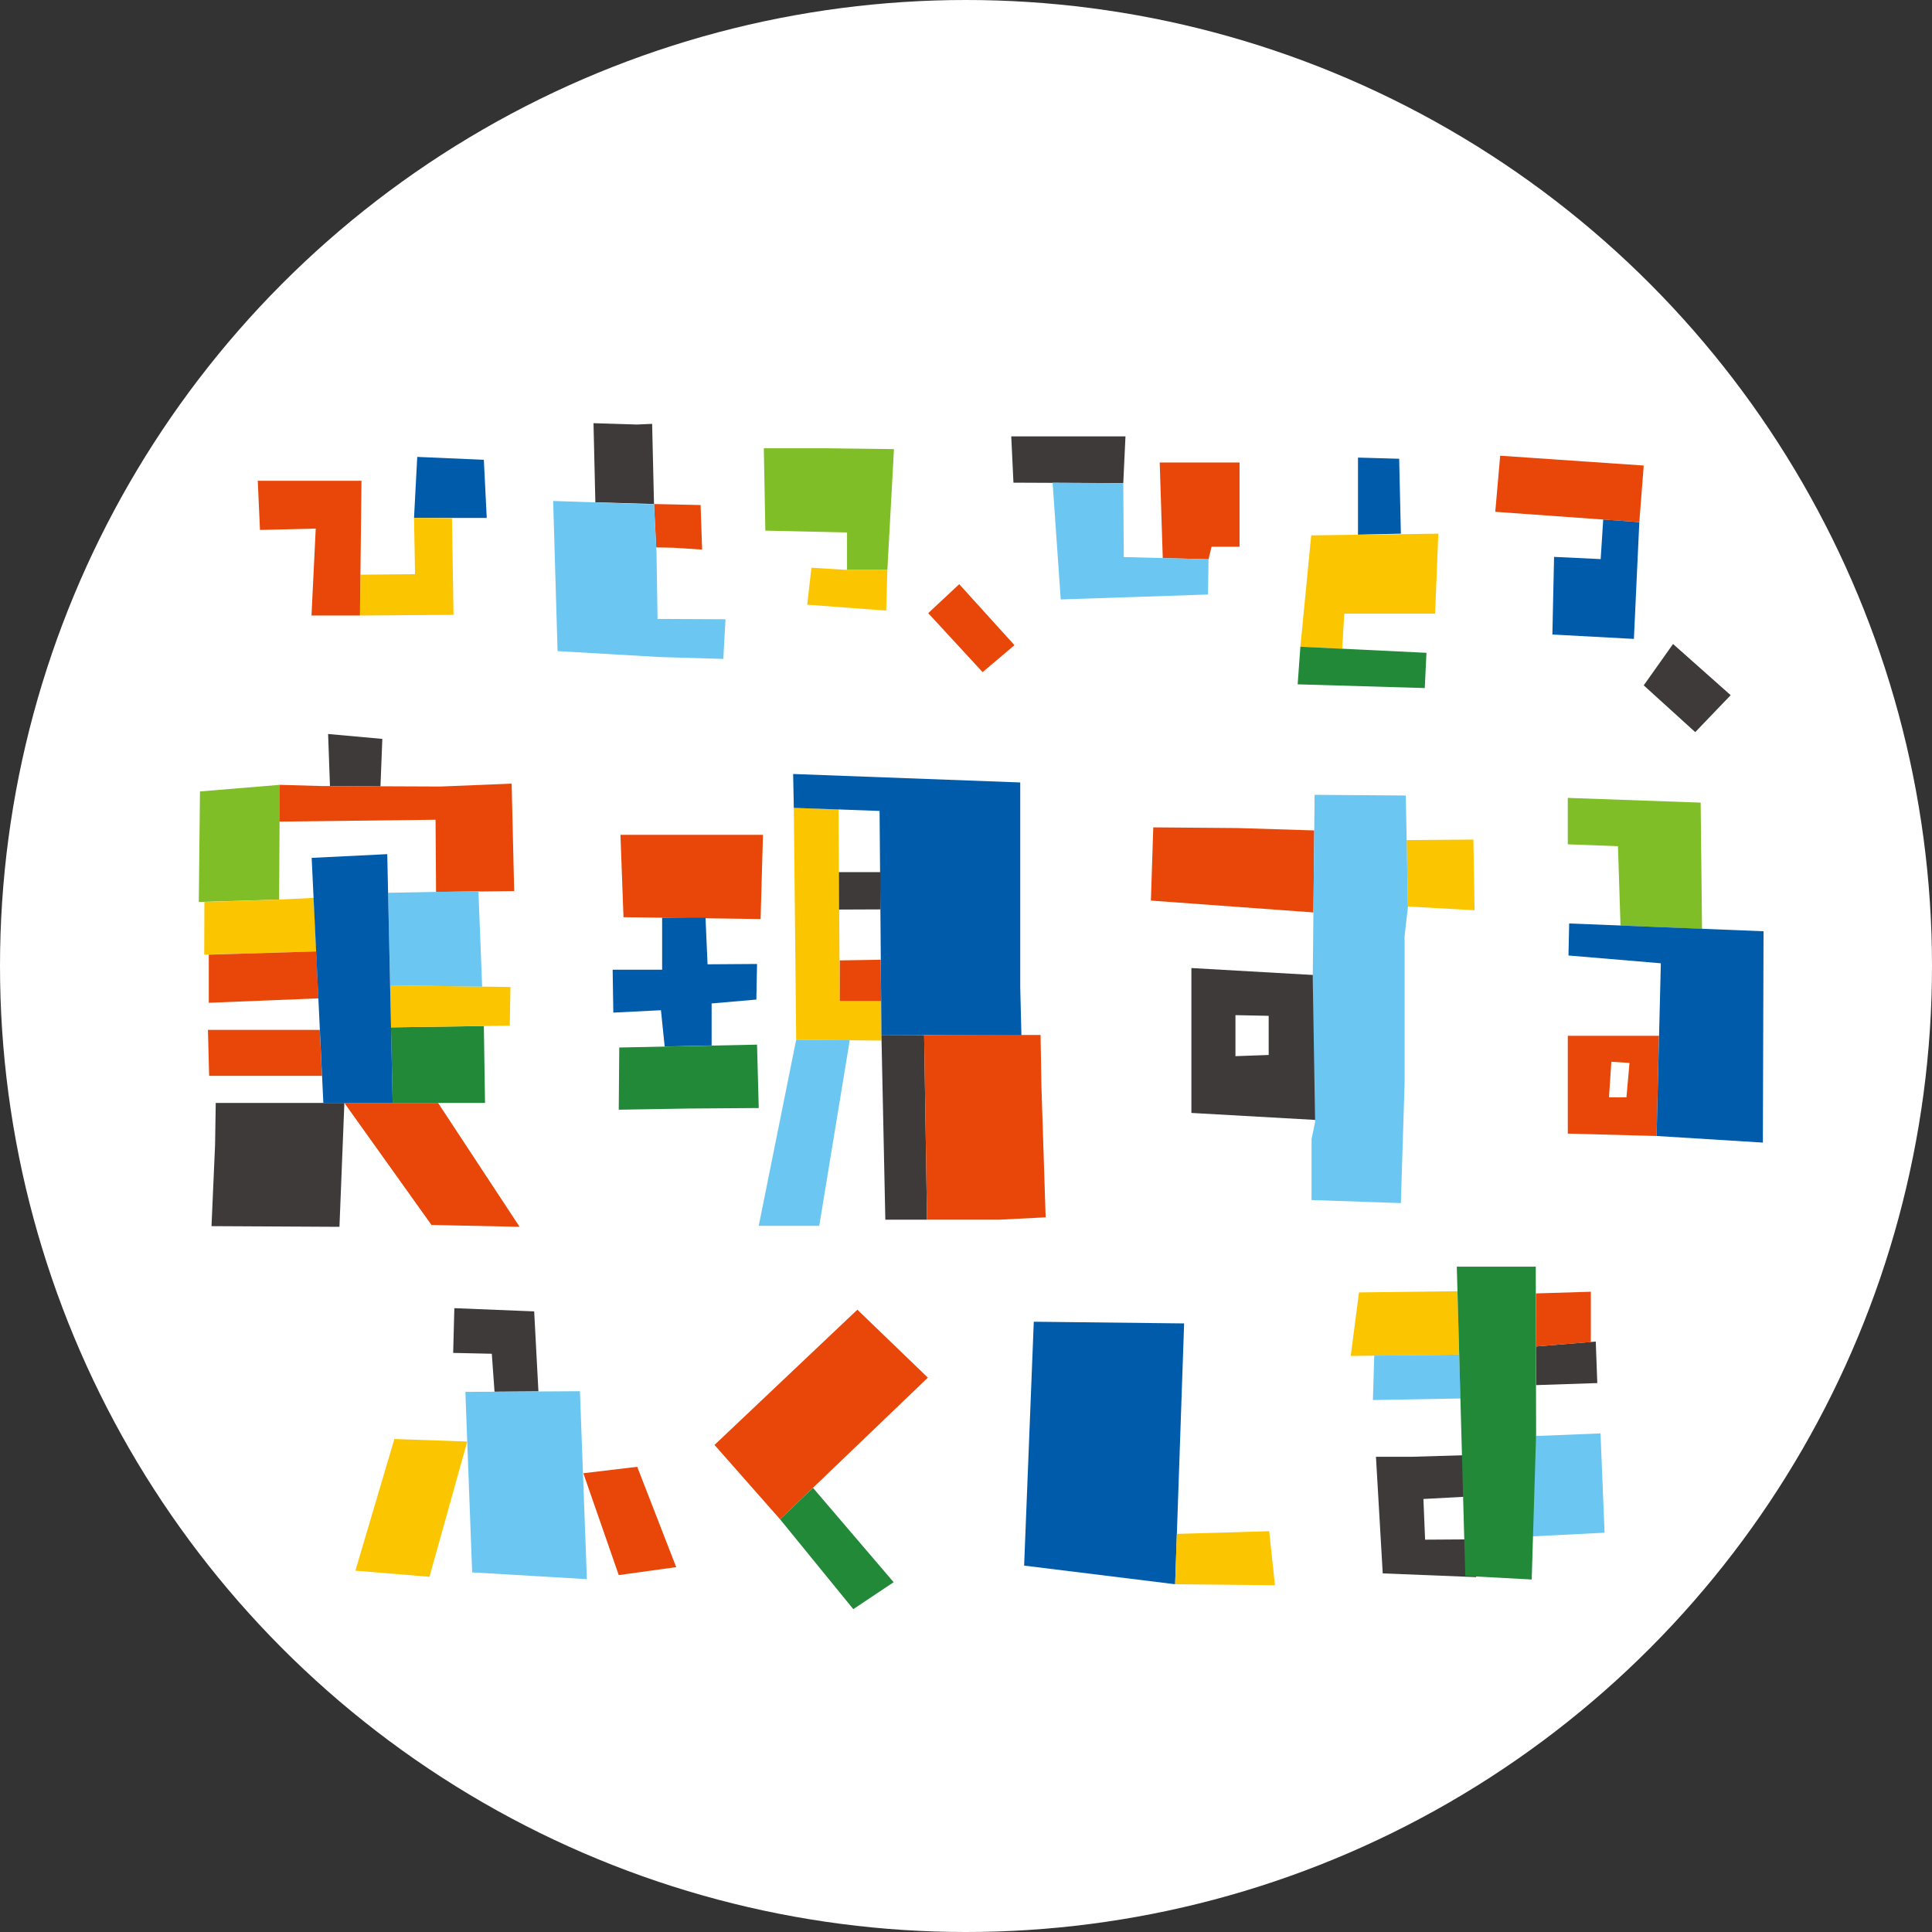
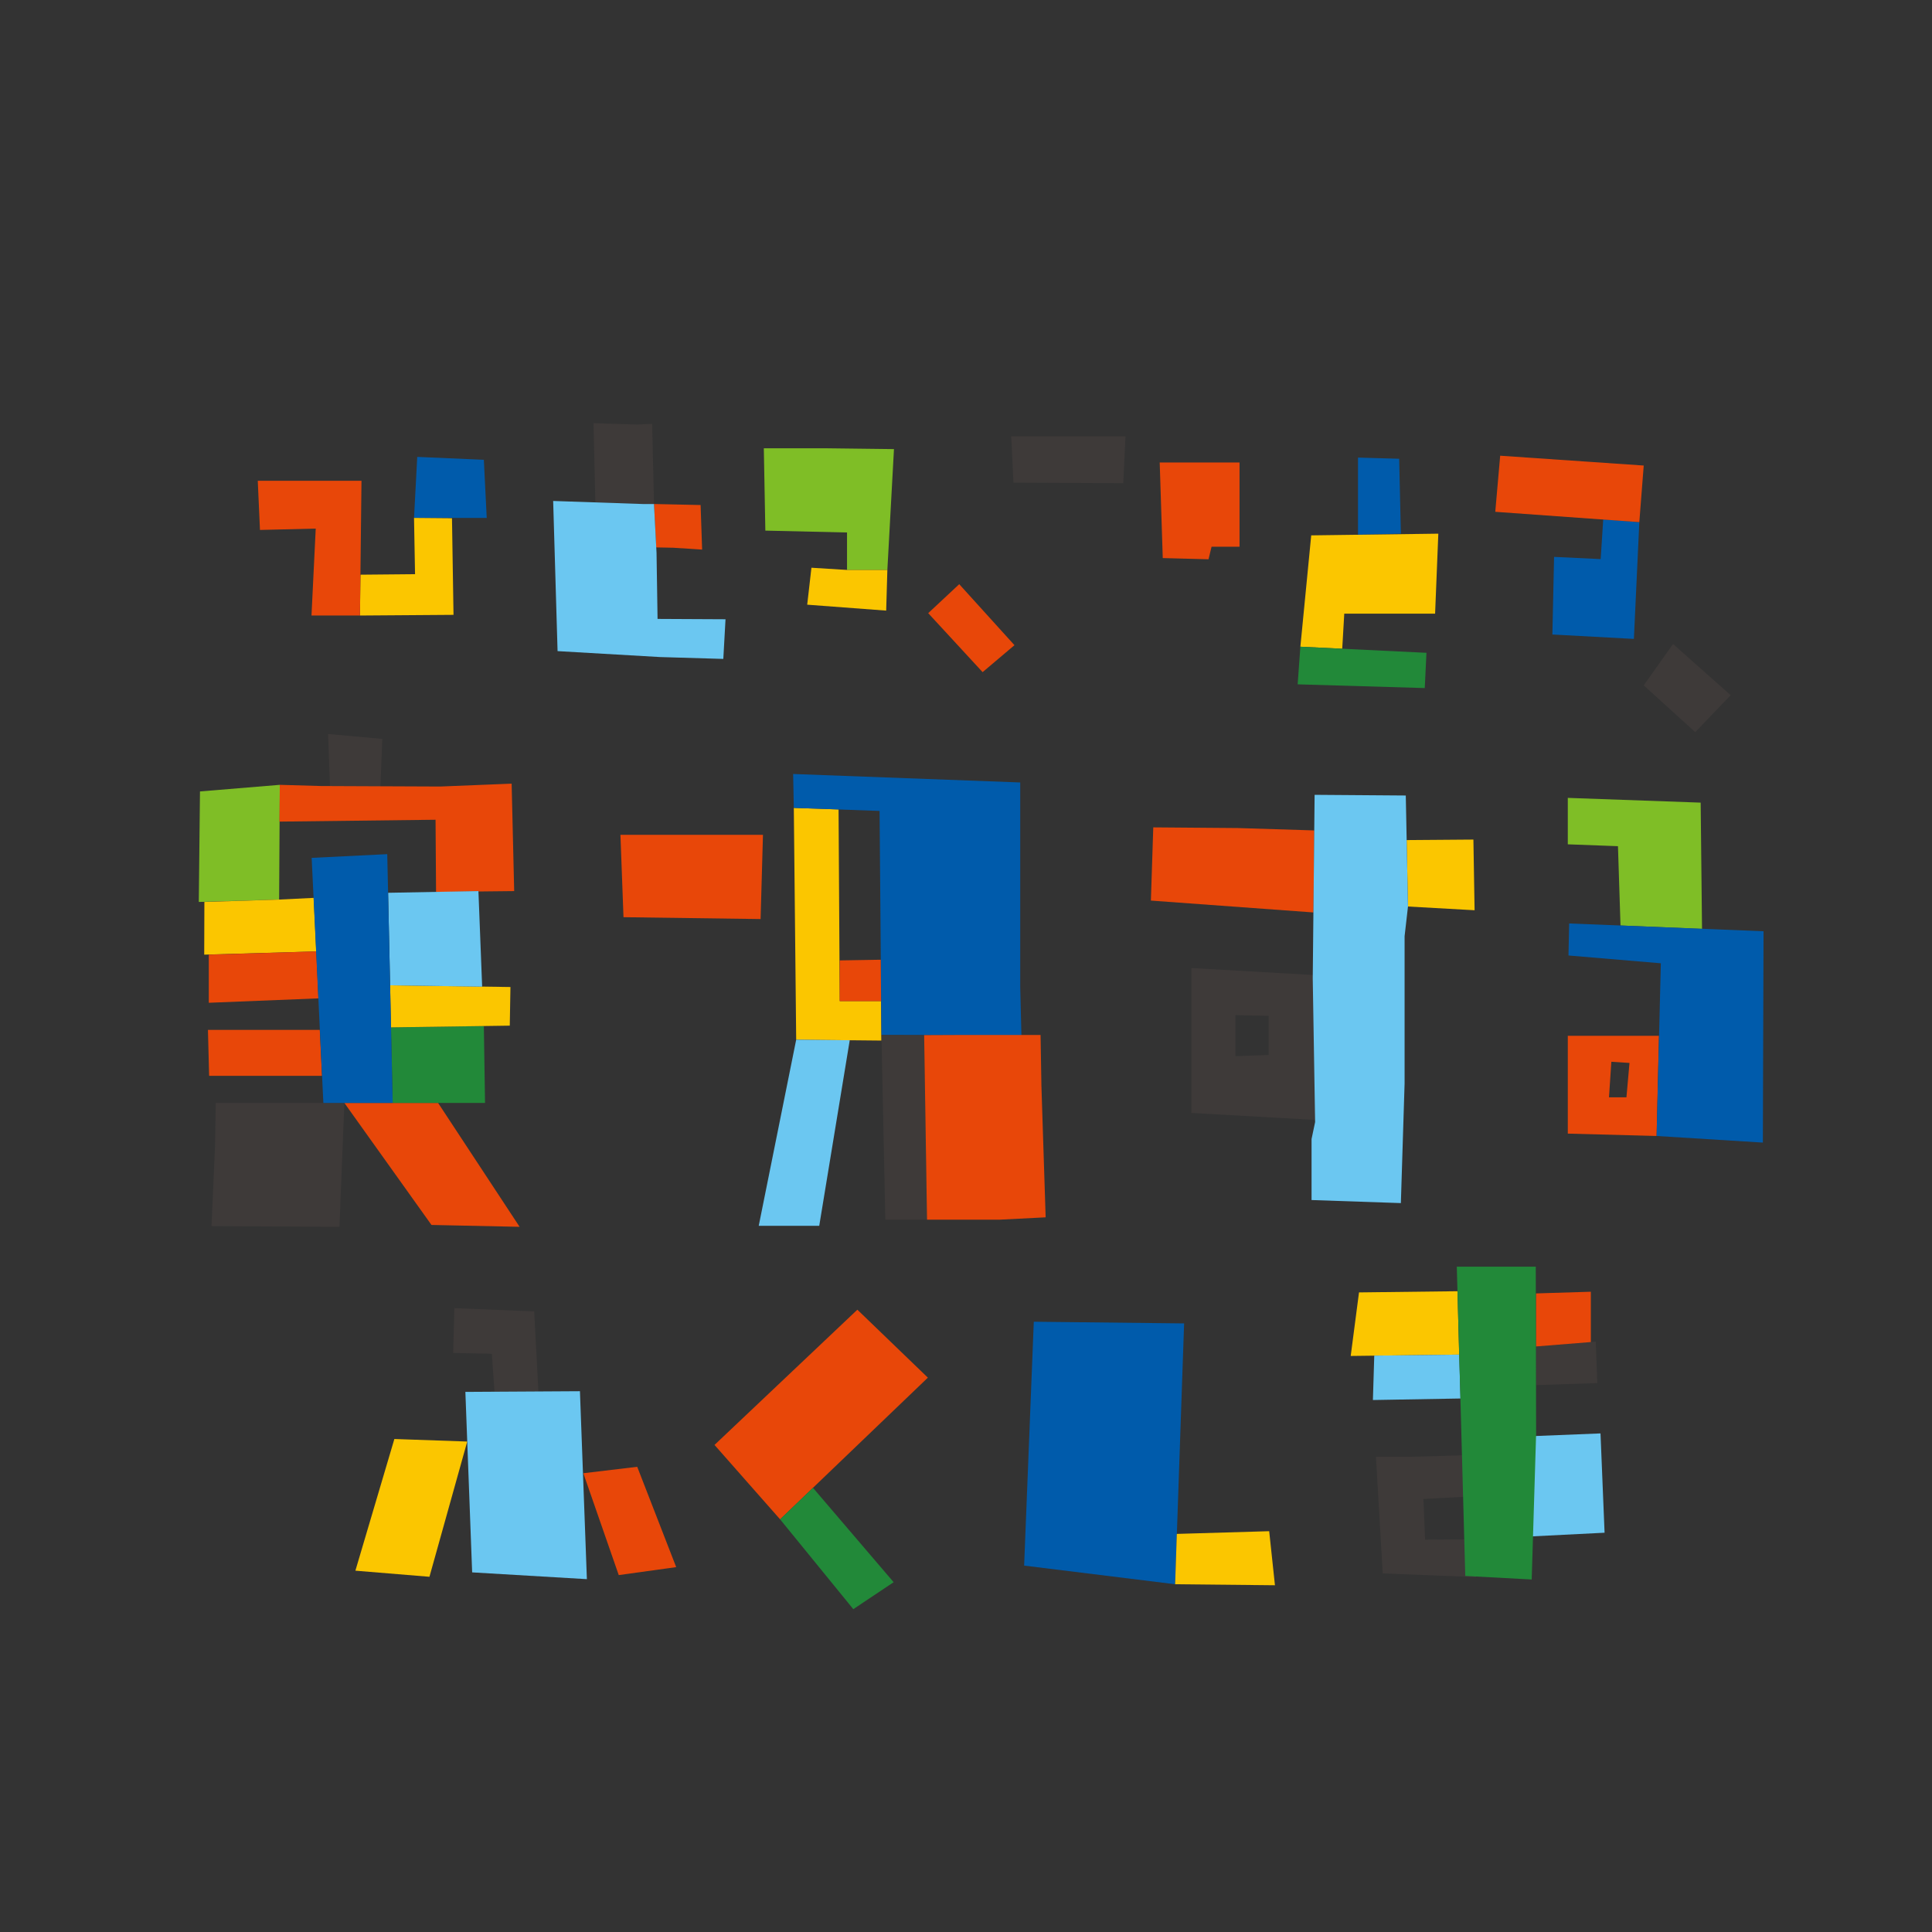
<svg xmlns="http://www.w3.org/2000/svg" id="b" viewBox="0 0 114 114">
  <rect x="0" y="0" width="114" height="114" fill="#333333" stroke="none" />
  <defs>
    <style>.d{fill:#6bc7f1;}.d,.e,.f,.g,.h,.i,.j,.k{stroke-width:0px;}.e{fill:#7fbe26;}.f{fill:#3e3a39;}.g{fill:#228939;}.h{fill:#fff;}.i{fill:#e84709;}.j{fill:#fbc600;}.k{fill:#005bab;}</style>
  </defs>
  <g id="c">
-     <circle class="h" cx="57" cy="57" r="57" />
    <polygon class="e" points="45.07 26.45 45.16 31.31 49.98 31.42 49.98 33.63 52.36 33.63 52.75 26.5 48.64 26.45 45.07 26.45" />
    <polygon class="j" points="52.36 33.63 52.29 36.03 47.63 35.68 47.88 33.5 49.98 33.63 52.36 33.63" />
    <polygon class="i" points="56.6 34.47 54.77 36.18 57.98 39.66 59.86 38.07 56.6 34.47" />
    <polygon class="k" points="80.13 27 80.13 31.55 82.66 31.49 82.56 27.07 80.13 27" />
    <polygon class="j" points="84.87 31.49 84.68 36.21 79.32 36.21 79.2 38.28 76.73 38.16 77.37 31.59 84.87 31.49" />
    <polygon class="g" points="84.17 38.52 84.07 40.6 76.57 40.38 76.73 38.16 84.17 38.52" />
    <polygon class="f" points="98.72 38 96.99 40.44 100.03 43.2 102.12 41.02 98.72 38" />
    <polygon class="f" points="26.81 77.19 26.74 79.83 29.02 79.88 29.18 82.12 31.77 82.1 31.52 77.38 26.81 77.19" />
    <polygon class="d" points="27.46 82.13 27.86 92.78 34.63 93.18 34.22 82.09 27.46 82.13" />
    <polygon class="j" points="23.27 84.91 20.97 92.68 25.34 93.04 27.57 85.06 23.27 84.91" />
    <polygon class="i" points="34.42 86.93 36.51 92.94 39.9 92.47 37.6 86.55 34.42 86.93" />
    <polygon class="i" points="50.59 77.28 42.16 85.26 46.03 89.65 54.75 81.29 50.59 77.28" />
    <polygon class="g" points="47.97 87.79 46.03 89.65 50.35 94.95 52.73 93.36 47.97 87.79" />
    <polygon class="k" points="61 77.99 60.43 92.38 69.34 93.48 69.87 78.09 61 77.99" />
    <polygon class="j" points="69.44 90.51 69.34 93.48 75.23 93.54 74.89 90.35 69.44 90.51" />
    <polygon class="j" points="80.19 76.26 79.7 80.01 86.1 79.93 86 76.19 80.19 76.26" />
    <polygon class="d" points="81.09 79.99 81.01 82.61 86.18 82.52 86.1 79.93 81.09 79.99" />
    <polygon class="f" points="86.65 85.86 83.25 85.96 81.19 85.96 81.59 92.84 87.1 93.06 87.17 90.83 84.09 90.85 83.99 88.45 86.75 88.3 86.65 85.86" />
    <polygon class="d" points="94.44 84.58 94.68 90.44 89.91 90.68 90.45 84.74 94.44 84.58" />
    <polygon class="f" points="94.16 79.16 94.25 81.61 90.64 81.73 90.63 79.45 94.16 79.16" />
    <polygon class="i" points="93.87 76.22 93.87 79.19 90.63 79.45 90.63 76.32 93.87 76.22" />
    <polygon class="g" points="85.96 74.74 86.46 92.99 90.38 93.2 90.64 84.63 90.62 74.74 85.96 74.74" />
    <polygon class="f" points="59.67 25.75 59.8 28.48 66.28 28.51 66.41 25.75 59.67 25.75" />
    <polygon class="i" points="68.43 27.29 68.61 32.93 71.31 33 71.49 32.26 73.14 32.26 73.14 27.29 68.43 27.29" />
-     <polygon class="d" points="66.31 32.87 71.31 33 71.28 35.08 62.59 35.37 62.11 28.48 66.28 28.51 66.31 32.87" />
    <polygon class="k" points="94.6 30.65 94.45 32.99 91.7 32.86 91.6 37.44 96.41 37.7 96.73 30.81 94.6 30.65" />
    <polygon class="i" points="88.52 26.89 88.23 30.2 96.73 30.81 96.99 27.47 88.52 26.89" />
    <polygon class="f" points="38.48 25.01 37.58 25.05 35.02 24.97 35.13 29.64 38.59 29.74 38.48 25.01" />
    <polygon class="i" points="41.34 29.8 41.43 32.43 39.73 32.32 38.72 32.3 38.59 29.74 41.34 29.8" />
    <polygon class="d" points="38.59 29.74 37.95 29.74 32.64 29.56 32.9 38.42 38.94 38.77 42.68 38.88 42.81 36.54 38.8 36.52 38.74 32.63 38.59 29.74" />
    <polygon class="k" points="24.62 26.96 24.43 30.56 28.72 30.56 28.55 27.13 24.62 26.96" />
    <polygon class="j" points="24.43 30.56 24.49 33.88 21.27 33.91 21.24 36.32 26.76 36.28 26.67 30.58 24.43 30.56" />
    <polygon class="i" points="15.21 28.37 15.34 31.27 18.63 31.19 18.38 36.32 21.24 36.32 21.33 28.37 15.21 28.37" />
    <polygon class="i" points="36.61 49.26 36.79 54.12 44.88 54.23 45.02 49.26 36.61 49.26" />
-     <polygon class="k" points="39.07 54.15 39.07 57.22 36.15 57.22 36.19 59.75 39 59.61 39.22 61.75 41.99 61.69 41.99 59.21 44.63 58.98 44.67 56.88 41.75 56.9 41.63 54.15 39.07 54.15" />
-     <polygon class="g" points="36.54 61.81 36.51 65.48 40.64 65.41 44.77 65.38 44.67 61.64 36.54 61.81" />
    <polygon class="j" points="46.84 47.67 46.98 61.35 52.01 61.4 51.99 59.07 50.55 59.07 49.55 59.07 49.48 47.76 46.84 47.67" />
    <polygon class="k" points="46.8 45.67 46.84 47.67 51.9 47.85 52.01 61.07 60.27 61.1 60.2 58.25 60.2 46.17 46.8 45.67" />
    <polygon class="f" points="52.01 61.07 52.24 71.97 54.7 71.97 54.53 61.08 52.01 61.07" />
    <polygon class="i" points="54.53 61.08 54.7 71.97 58.95 71.97 61.7 71.83 61.45 64.06 61.4 61.07 56.81 61.07 54.53 61.08" />
    <polygon class="d" points="50.14 61.38 46.98 61.35 44.77 72.33 48.34 72.33 50.14 61.38" />
    <polygon class="i" points="49.55 56.67 49.55 59.07 51.99 59.07 51.97 56.63 49.55 56.67" />
-     <polygon class="f" points="49.5 51.46 49.51 53.67 51.95 53.66 51.95 51.46 49.5 51.46" />
    <polygon class="f" points="19.36 43.31 19.47 46.38 22.45 46.4 22.56 43.6 19.36 43.31" />
    <polygon class="e" points="16.51 46.31 16.47 53.08 11.73 53.22 11.8 46.7 16.51 46.31" />
    <polygon class="i" points="30.19 46.24 30.34 52.58 25.73 52.63 25.7 48.37 16.49 48.48 16.51 46.31 18.93 46.38 25.98 46.41 30.19 46.24" />
    <polygon class="j" points="12.06 53.22 12.05 56.33 18.66 56.14 18.51 52.98 16.47 53.08 12.06 53.22" />
    <polygon class="i" points="12.32 56.33 12.32 59.17 18.79 58.91 18.66 56.14 12.32 56.33" />
    <polygon class="i" points="12.27 60.77 12.34 63.48 19 63.48 18.87 60.77 12.27 60.77" />
    <polygon class="f" points="20.32 65.08 20.03 72.39 12.48 72.35 12.69 67.58 12.73 65.08 20.32 65.08" />
    <polygon class="i" points="20.32 65.08 25.46 72.28 30.66 72.39 25.85 65.08 20.32 65.08" />
    <polygon class="g" points="23.07 60.62 23.17 65.08 28.62 65.08 28.55 60.54 23.07 60.62" />
    <polygon class="j" points="30.12 58.24 30.08 60.52 23.07 60.62 23.02 58.14 30.12 58.24" />
    <polygon class="d" points="28.23 52.58 28.45 58.22 23.02 58.14 22.9 52.68 28.23 52.58" />
    <polygon class="k" points="18.39 50.62 19.08 65.08 23.17 65.08 22.85 50.4 18.39 50.62" />
    <polygon class="i" points="68.05 48.82 67.91 53.14 77.5 53.84 77.55 49 73.04 48.86 68.05 48.82" />
    <polygon class="j" points="83 49.57 83.08 53.49 87.01 53.71 86.94 49.54 83 49.57" />
    <path class="f" d="m77.82,57.55l-7.52-.43v8.55l7.62.43-.11-8.55Zm-2.96,4.7l-1.96.07v-2.42l1.96.04v2.32Z" />
    <polygon class="d" points="77.57 46.9 77.46 57.73 77.6 66.21 77.39 67.21 77.39 70.81 82.66 70.99 82.88 63.93 82.88 55.24 83.08 53.49 82.95 46.94 77.57 46.9" />
    <polygon class="e" points="92.51 47.08 92.51 49.82 95.47 49.93 95.62 54.61 100.43 54.81 100.35 47.36 92.51 47.08" />
-     <path class="i" d="m92.51,61.12v5.77l5.24.14.14-5.91h-5.38Zm3.46,3.63h-1.03l.14-2.1,1.07.07-.18,2.03Z" />
+     <path class="i" d="m92.51,61.12v5.77l5.24.14.14-5.91h-5.38Zm3.46,3.63h-1.03l.14-2.1,1.07.07-.18,2.03" />
    <polygon class="k" points="92.59 54.49 92.55 56.38 98 56.84 97.75 67.03 104.02 67.42 104.06 54.95 92.59 54.49" />
  </g>
</svg>